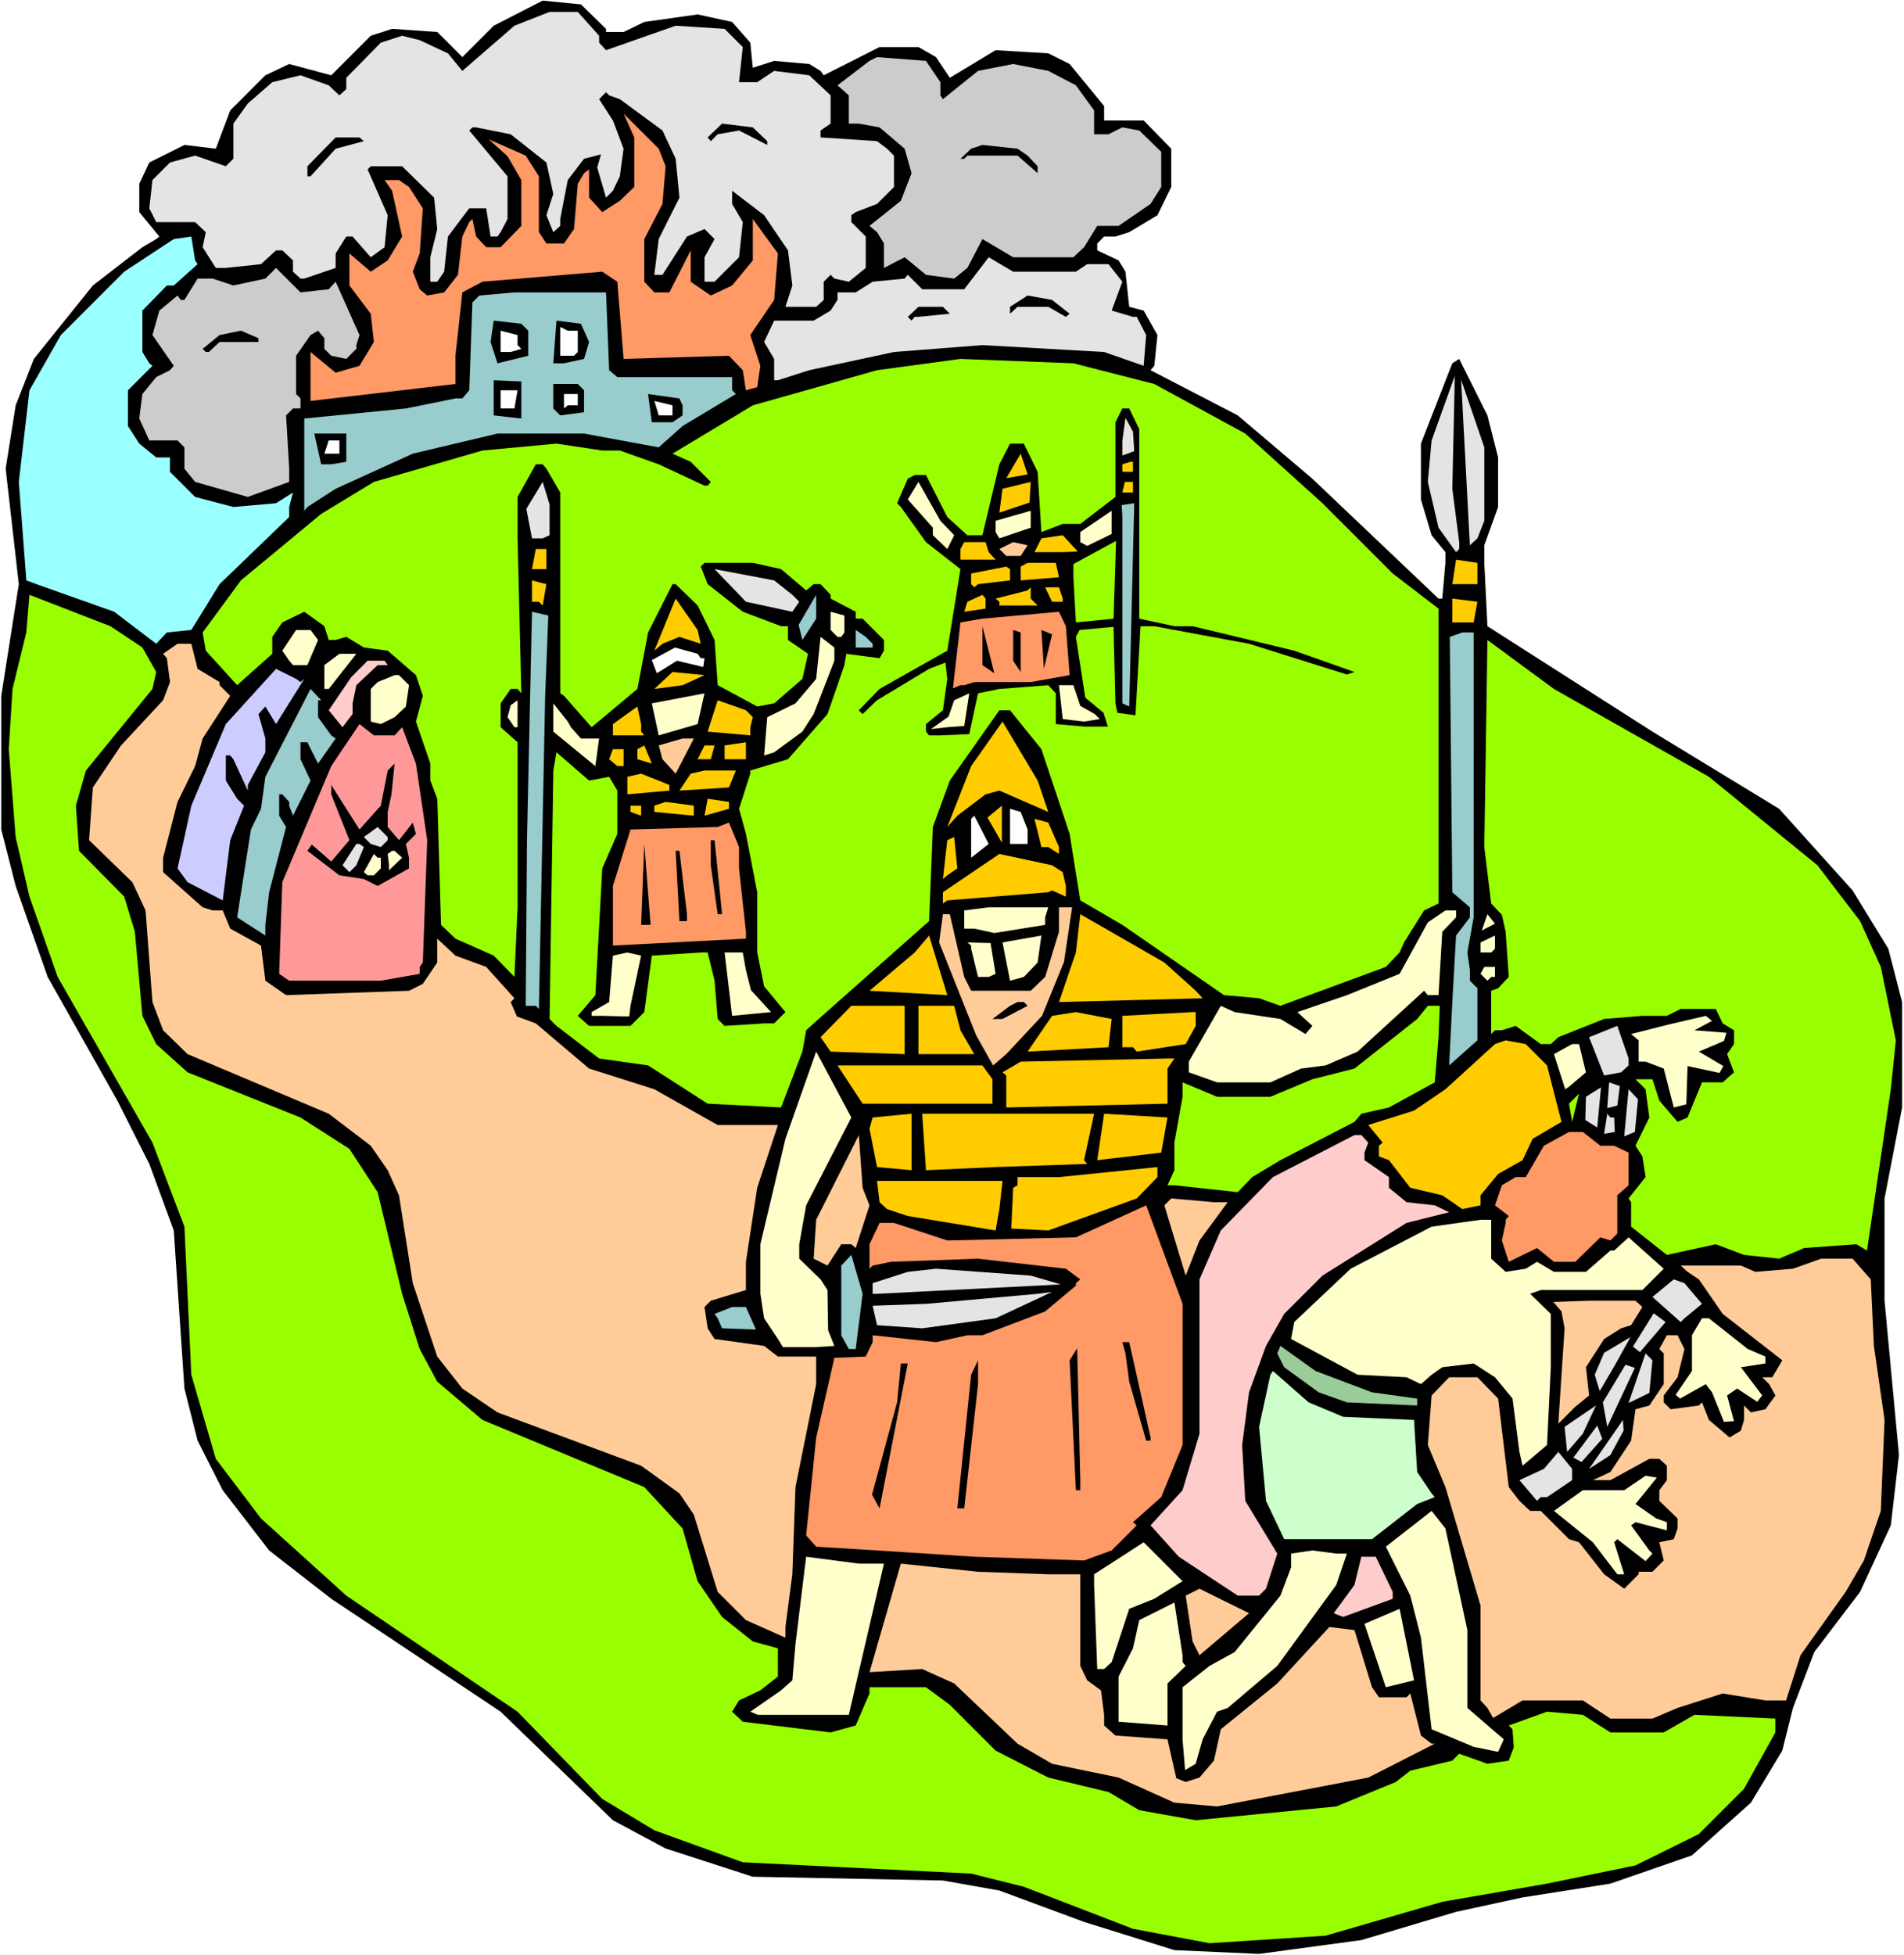
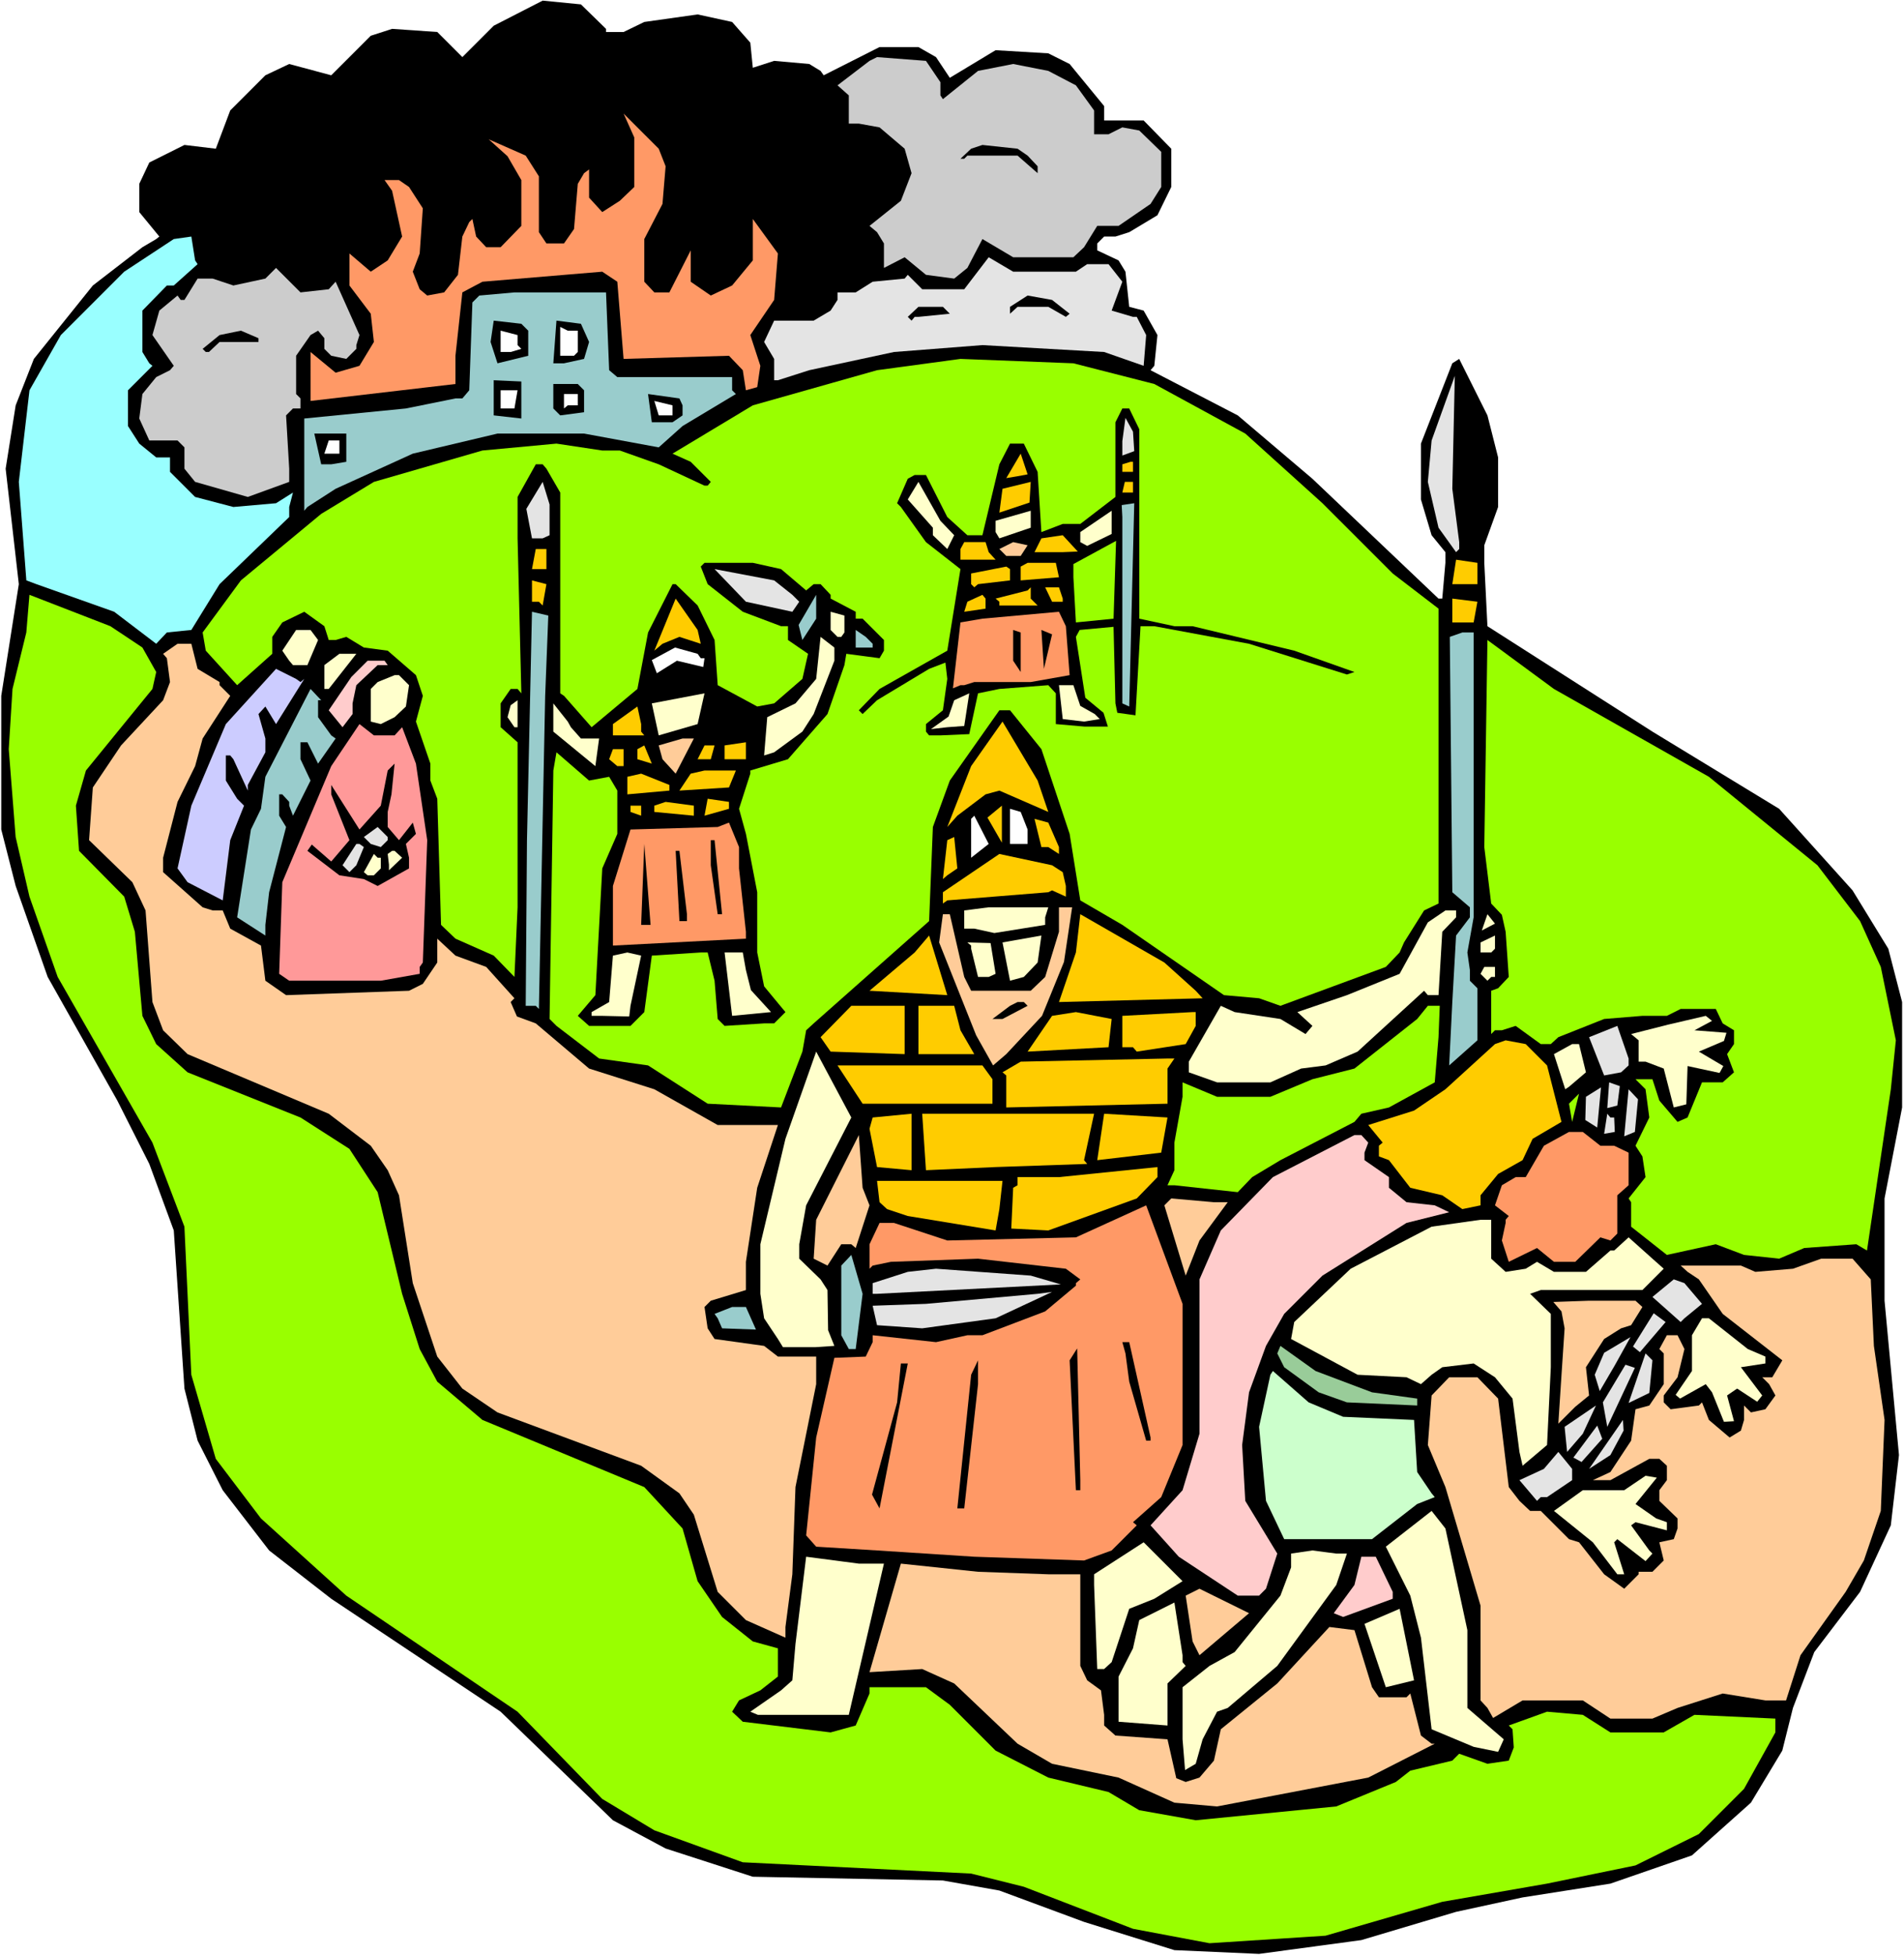
<svg xmlns="http://www.w3.org/2000/svg" xmlns:ns1="http://sodipodi.sourceforge.net/DTD/sodipodi-0.dtd" xmlns:ns2="http://www.inkscape.org/namespaces/inkscape" version="1.0" width="129.766mm" height="133.202mm" id="svg184" ns1:docname="Babylonian Captivity.wmf">
  <rect width="100%" height="100%" fill="#808080" stroke="none" />
  <ns1:namedview id="namedview184" pagecolor="#ffffff" bordercolor="#000000" borderopacity="0.25" ns2:showpageshadow="2" ns2:pageopacity="0.0" ns2:pagecheckerboard="0" ns2:deskcolor="#d1d1d1" ns2:document-units="mm" />
  <defs id="defs1">
    <pattern id="WMFhbasepattern" patternUnits="userSpaceOnUse" width="6" height="6" x="0" y="0" />
  </defs>
  <path style="fill:#ffffff;fill-opacity:1;fill-rule:evenodd;stroke:none" d="M 0,503.442 H 490.455 V 0 H 0 Z" id="path1" />
  <path style="fill:#000000;fill-opacity:1;fill-rule:evenodd;stroke:none" d="m 156.105,7.432 v 0.808 h 4.525 l 5.333,-2.585 13.736,-1.939 8.888,1.939 4.686,5.332 0.646,6.463 5.494,-1.777 9.05,0.808 2.909,1.777 0.808,1.131 14.382,-7.271 h 10.019 l 4.525,2.585 3.555,5.332 11.797,-7.109 13.574,0.808 5.494,2.747 8.888,10.825 v 3.716 h 10.181 l 7.11,7.271 v 9.856 l -3.555,7.271 -7.272,4.362 -3.555,1.131 h -2.909 l -1.778,1.777 v 1.777 l 5.494,2.585 1.778,2.908 0.97,9.048 3.717,0.969 3.555,6.301 -0.808,7.917 -0.97,1.131 22.462,11.633 19.23,16.318 32.482,30.859 h 0.97 l 0.808,-9.209 v -2.747 l -3.555,-4.362 -2.747,-9.209 v -14.379 l 8.08,-20.681 1.778,-1.131 7.272,14.541 2.747,10.825 v 12.764 l -3.555,9.856 v 4.524 l 0.808,16.318 42.501,27.143 32.643,19.873 18.907,21.004 9.211,15.026 3.555,13.733 v 27.143 l -4.525,23.427 v 26.335 l 3.717,39.745 -2.101,18.095 -7.918,17.126 -11.797,15.51 -5.494,14.379 -2.747,10.987 -8.08,13.41 -15.19,13.572 -21.008,7.271 -22.624,3.554 -17.13,3.716 -24.402,7.271 -26.341,3.554 -21.816,-0.969 -23.27,-7.271 -21.816,-8.078 -14.544,-2.585 -48.965,-0.969 -22.462,-7.271 -13.574,-7.271 L 128.957,440.754 85.325,411.672 69.326,399.232 57.368,383.721 50.904,370.958 47.51,357.548 44.763,316.833 38.461,299.707 30.219,283.388 12.282,251.56 4.04,228.132 0.323,213.591 V 179.178 L 4.848,150.419 1.454,120.69 4.04,104.372 8.726,92.416 23.917,73.513 l 12.766,-9.856 3.555,-2.1 0.808,-0.646 -5.171,-6.301 v -7.271 l 2.586,-5.493 9.05,-4.524 8.08,0.969 3.717,-9.856 9.05,-9.048 6.141,-2.908 10.827,2.908 10.181,-10.179 5.494,-1.777 11.635,0.808 6.464,6.463 8.08,-8.078 12.605,-6.463 9.858,0.969 z" id="path2" />
-   <path style="fill:#e4e4e4;fill-opacity:1;fill-rule:evenodd;stroke:none" d="m 154.328,9.209 v 1.777 l 1.778,1.939 17.938,-6.301 12.605,0.808 4.686,4.685 -0.97,9.048 h 4.686 l 4.363,-2.908 9.05,1.131 5.494,5.17 v 7.271 l -2.586,1.777 v 1.777 l 14.544,0.969 2.586,1.939 1.778,1.777 v 8.078 l -4.363,4.362 -5.494,2.1 -1.131,0.808 v 1.777 l 3.717,3.716 v 8.078 l -4.363,3.554 -3.717,-0.808 -0.97,-0.969 -1.778,1.777 v 4.685 l -1.939,1.777 h -7.918 l 1.778,-5.493 -1.131,-9.048 -6.141,-9.048 -8.242,-6.301 v 3.393 l 2.747,4.685 -0.97,9.048 -6.302,6.301 h -2.586 V 66.242 l 2.586,-4.685 -2.586,-2.585 -4.525,1.939 -6.302,9.856 h -2.101 l 1.131,-9.209 5.333,-10.663 -0.97,-10.017 -3.394,-7.271 -10.989,-8.078 -2.747,-0.969 -0.808,-0.808 -1.778,1.777 3.555,5.493 2.747,7.271 -0.97,7.109 -1.778,3.716 -1.778,1.777 -2.262,-7.755 0.97,-3.393 -4.363,1.131 -4.202,5.493 -1.939,10.017 v 1.777 l -1.778,1.616 -1.778,-4.362 1.778,-5.493 -1.778,-8.078 -9.211,-7.271 -8.888,-1.777 h -0.97 l -0.808,0.808 9.858,11.794 V 56.387 l -1.778,3.393 -0.808,1.131 h -1.778 l -1.131,-7.271 h -4.363 l -5.494,7.271 -0.97,9.048 -1.778,2.585 h -1.778 V 66.242 l 1.778,-7.271 -0.808,-8.078 -8.242,-8.078 h -8.08 l -0.808,0.808 5.171,11.794 -0.808,8.24 -3.555,2.585 -4.686,-5.332 h -1.616 l -2.747,4.362 v 3.716 l -8.08,2.747 h -0.97 l -1.939,-1.777 v -2.908 l -2.747,-2.585 H 71.104 l -3.878,3.554 -9.05,0.969 H 55.59 L 52.197,63.657 53.005,59.78 50.258,57.195 H 40.238 l -1.778,-3.554 0.808,-7.271 4.525,-4.524 6.464,-1.777 7.918,2.747 1.939,-1.939 v -9.048 l 3.717,-5.17 6.302,-5.493 7.272,-1.777 7.272,2.585 2.747,2.585 1.778,-1.616 v -2.908 l 8.888,-9.048 5.494,-1.777 4.525,1.131 7.272,3.393 3.717,4.524 13.413,-11.633 9.05,-3.554 h 7.272 z" id="path3" />
  <path style="fill:#cccccc;fill-opacity:1;fill-rule:evenodd;stroke:none" d="m 242.238,21.165 v 3.393 l 0.646,0.969 9.05,-7.271 9.05,-1.777 9.05,1.777 7.11,3.716 4.686,6.463 v 6.14 h 3.717 l 3.555,-1.777 4.363,0.808 5.656,5.493 v 9.048 l -2.747,4.362 -8.242,5.655 h -5.494 l -3.394,5.493 -2.747,2.585 H 260.984 l -7.918,-4.685 -3.878,7.432 -3.394,2.747 -7.272,-0.969 -5.494,-4.524 -5.333,2.747 v -6.301 l -1.778,-2.908 -1.939,-1.616 8.08,-6.463 2.747,-7.109 -1.778,-6.301 -6.464,-5.493 -5.333,-0.969 h -2.586 v -7.271 l -2.909,-2.585 8.242,-6.301 1.939,-0.969 12.605,0.969 z" id="path4" />
  <path style="fill:#ff9966;fill-opacity:1;fill-rule:evenodd;stroke:none" d="m 171.457,42.815 -0.808,9.694 -4.686,9.048 v 10.987 l 2.586,2.747 h 3.878 l 5.494,-10.825 v 8.078 l 5.171,3.554 5.494,-2.585 5.333,-6.463 V 56.387 l 6.464,8.886 -0.97,11.956 -6.141,9.048 2.586,7.917 -0.808,5.493 -2.909,0.808 -0.808,-5.17 -3.555,-3.716 -27.149,0.808 -1.616,-19.873 -3.878,-2.585 -30.866,2.585 -5.171,2.747 -1.778,16.318 v 7.271 l -37.33,4.362 V 90.639 l 6.464,5.332 6.141,-1.777 3.717,-6.14 -0.808,-7.271 -5.494,-7.271 v -8.24 l 5.494,4.685 4.363,-2.908 3.717,-6.14 -2.586,-11.794 -1.939,-2.747 h 3.717 l 2.586,1.777 3.555,5.493 -0.808,11.633 -1.778,4.685 1.778,4.524 1.939,1.616 4.363,-0.808 3.555,-4.524 1.131,-9.856 1.778,-3.716 0.808,-0.808 0.97,4.524 2.586,2.747 h 3.717 l 5.333,-5.493 V 46.37 l -3.555,-6.14 -4.848,-4.362 9.534,4.201 3.394,5.332 v 14.379 l 1.939,2.908 h 4.525 l 2.586,-3.716 0.97,-11.633 1.616,-2.747 1.293,-0.969 v 7.271 l 3.394,3.716 4.525,-2.908 3.717,-3.554 V 35.383 l -2.747,-6.14 9.05,9.048 z" id="path5" />
  <path style="fill:#000000;fill-opacity:1;fill-rule:evenodd;stroke:none" d="m 197.637,36.353 v 0.969 l -7.272,-3.716 -5.494,0.969 -1.778,1.777 -0.808,-0.969 3.717,-3.554 7.918,0.969 z" id="path6" />
  <path style="fill:#000000;fill-opacity:1;fill-rule:evenodd;stroke:none" d="m 93.728,36.353 -7.272,1.939 -6.464,7.109 h -0.808 v -2.585 l 7.272,-7.432 h 6.141 z" id="path7" />
  <path style="fill:#000000;fill-opacity:1;fill-rule:evenodd;stroke:none" d="m 264.7,40.069 2.586,2.747 v 1.777 l -5.171,-4.524 h -12.928 l -0.808,0.808 h -0.97 l 2.747,-2.585 2.909,-0.969 9.05,0.969 z" id="path8" />
  <path style="fill:#99ffff;fill-opacity:1;fill-rule:evenodd;stroke:none" d="m 50.904,68.02 -6.141,5.493 h -1.778 l -6.302,6.463 v 10.663 l 1.778,2.908 0.808,0.646 -6.302,6.301 v 9.209 l 2.909,4.524 4.363,3.554 h 3.555 v 3.716 l 6.464,6.463 9.858,2.585 10.989,-0.969 4.363,-2.747 -0.97,3.716 v 2.585 l -17.938,17.288 -7.272,11.794 -6.302,0.646 -2.747,2.908 -10.827,-8.24 -20.038,-7.109 -2.586,-0.969 -1.939,-25.366 2.747,-23.589 8.08,-14.218 16.322,-16.318 12.766,-8.401 4.525,-0.646 0.97,6.14 z" id="path9" />
  <path style="fill:#e4e4e4;fill-opacity:1;fill-rule:evenodd;stroke:none" d="m 277.144,69.958 2.909,-1.939 h 5.494 l 3.555,4.524 -2.747,7.432 5.494,1.616 h 0.97 l 2.424,4.685 -0.646,7.917 -10.181,-3.554 -31.35,-1.777 -22.786,1.777 -21.816,4.685 -8.08,2.585 h -0.97 v -5.493 l -2.586,-4.362 2.586,-5.493 h 10.181 l 4.363,-2.585 1.778,-2.747 v -1.939 h 4.686 l 4.363,-2.747 8.242,-0.808 0.808,-0.969 3.717,3.716 h 10.827 l 6.302,-8.24 6.302,3.716 z" id="path10" />
  <path style="fill:#cccccc;fill-opacity:1;fill-rule:evenodd;stroke:none" d="m 84.678,74.482 1.778,-1.939 6.141,13.733 -0.808,2.585 v 0.969 l -2.586,2.585 -3.878,-0.808 -1.778,-1.777 v -2.747 l -1.616,-1.939 -1.939,1.131 -3.717,5.332 v 9.856 l 1.131,1.131 v 2.585 h -1.939 l -1.778,1.777 0.808,13.733 v 3.393 l -10.666,3.878 -13.574,-3.878 -2.747,-3.393 v -5.493 l -1.778,-1.777 h -7.272 l -2.586,-5.655 0.808,-6.301 3.555,-4.362 3.555,-1.777 0.97,-1.131 -5.494,-7.917 1.778,-6.301 4.686,-3.878 0.808,1.131 h 0.97 l 3.394,-5.493 h 3.878 l 5.333,1.777 8.242,-1.777 2.747,-2.747 6.302,6.301 z" id="path11" />
  <path style="fill:#99cccc;fill-opacity:1;fill-rule:evenodd;stroke:none" d="m 156.913,95.324 2.101,1.777 h 29.573 v 3.393 l 0.97,0.969 -13.736,8.24 -6.141,5.493 -19.23,-3.554 h -22.301 l -21.816,5.17 -19.877,9.048 -7.272,4.685 -0.808,0.969 V 107.765 l 26.179,-2.585 12.766,-2.585 h 1.778 l 1.778,-2.1 0.808,-22.619 1.778,-1.777 9.05,-0.808 h 23.594 z" id="path12" />
  <path style="fill:#000000;fill-opacity:1;fill-rule:evenodd;stroke:none" d="m 275.528,80.783 -0.97,0.808 -4.525,-2.585 h -7.918 l -1.939,1.777 v -1.777 l 4.525,-2.908 6.302,1.131 z" id="path13" />
  <path style="fill:#000000;fill-opacity:1;fill-rule:evenodd;stroke:none" d="m 244.662,80.783 -8.08,0.808 h -0.97 l -0.808,0.969 -0.97,-0.969 2.747,-2.585 h 6.302 z" id="path14" />
  <path style="fill:#000000;fill-opacity:1;fill-rule:evenodd;stroke:none" d="m 136.067,85.146 v 6.463 l -7.918,1.939 -1.778,-5.493 0.808,-5.493 7.11,0.808 z" id="path15" />
  <path style="fill:#000000;fill-opacity:1;fill-rule:evenodd;stroke:none" d="m 151.742,88.054 -1.293,4.362 -5.171,1.131 h -2.747 l 0.808,-10.987 6.302,0.808 z" id="path16" />
  <path style="fill:#ffffff;fill-opacity:1;fill-rule:evenodd;stroke:none" d="m 148.833,85.146 v 5.493 l -0.97,0.969 h -3.555 v -7.432 l 1.939,0.969 z" id="path17" />
  <path style="fill:#000000;fill-opacity:1;fill-rule:evenodd;stroke:none" d="M 66.579,88.054 H 56.56 l -2.747,2.585 H 53.005 l -0.808,-0.808 4.363,-3.554 5.494,-1.131 4.525,1.939 z" id="path18" />
  <path style="fill:#ffffff;fill-opacity:1;fill-rule:evenodd;stroke:none" d="m 133.32,88.862 0.97,0.969 -2.747,0.808 h -2.586 v -5.493 l 4.363,1.131 z" id="path19" />
  <path style="fill:#99ff00;fill-opacity:1;fill-rule:evenodd;stroke:none" d="m 297.344,98.879 23.432,12.764 19.877,17.934 18.099,18.095 11.797,9.048 v 75.936 l -3.717,1.777 -5.171,8.24 -1.131,2.585 -3.555,3.716 -27.149,10.017 -5.494,-1.939 -9.05,-0.808 -26.179,-18.095 -10.827,-6.301 -2.747,-17.126 -7.272,-21.812 -8.08,-10.017 h -2.747 l -12.766,18.095 -4.363,11.956 -0.97,24.235 -29.734,26.335 -1.939,1.777 -0.97,5.493 -5.494,14.379 -18.907,-0.969 -15.352,-9.856 -12.605,-1.777 -10.989,-8.401 -1.778,-1.777 0.97,-63.98 0.808,-4.685 8.403,7.271 5.171,-0.969 2.101,3.554 v 11.148 l -3.878,8.886 -1.778,32.637 -4.525,5.332 2.909,2.585 h 10.666 l 3.555,-3.554 1.939,-14.541 12.605,-0.808 h 1.778 l 1.778,7.271 0.808,9.856 1.778,1.777 10.181,-0.646 h 2.586 l 2.909,-2.908 -1.616,-1.939 -3.878,-4.685 -1.778,-8.725 V 229.748 l -2.909,-15.026 -1.778,-6.463 2.909,-9.048 v -0.808 l 9.696,-2.908 10.181,-11.633 4.363,-12.602 0.485,-2.908 8.565,1.131 1.131,-1.939 v -2.747 l -5.494,-5.493 h -1.778 v -1.777 l -6.464,-3.393 v -0.969 l -2.586,-2.747 h -1.778 l -1.939,1.616 -6.464,-5.493 -7.272,-1.616 h -12.443 l -0.97,0.969 1.778,4.524 9.05,7.109 9.858,3.716 h 1.778 v 3.554 l 5.171,3.554 -1.454,6.463 -7.272,6.301 -4.363,0.808 -10.181,-5.493 -0.808,-11.633 -4.363,-8.886 -5.656,-5.493 h -0.808 l -6.302,12.441 -2.747,14.541 -11.797,9.856 -7.11,-8.078 -0.97,-0.646 V 126.83 l -3.555,-6.14 -0.97,-1.131 h -1.778 l -4.686,8.401 v 10.663 l 0.97,39.907 -0.97,-1.131 h -1.778 l -2.586,3.716 v 6.14 l 4.363,3.878 v 42.492 l -0.808,17.934 -5.333,-5.493 -9.858,-4.362 -3.717,-3.554 -0.97,-32.475 -1.778,-4.685 v -4.362 l -3.717,-10.825 1.778,-6.624 -1.778,-5.332 -7.272,-6.301 -6.141,-0.808 -4.525,-2.747 -2.747,0.808 h -1.778 l -1.131,-3.554 -5.171,-3.716 -5.656,2.747 -2.586,3.716 v 4.362 l -9.05,8.078 -8.08,-8.886 -0.808,-4.685 9.858,-13.41 20.685,-17.126 13.574,-8.24 27.957,-8.078 19.069,-1.777 11.797,1.777 h 4.525 l 10.019,3.554 11.797,5.493 h 0.808 l 0.808,-0.969 -5.171,-5.17 -4.686,-2.1 20.685,-12.441 31.997,-9.048 21.493,-2.908 29.088,1.131 z" id="path20" />
  <path style="fill:#000000;fill-opacity:1;fill-rule:evenodd;stroke:none" d="m 134.289,107.765 -7.11,-0.808 v -9.048 l 7.11,0.323 z" id="path21" />
  <path style="fill:#000000;fill-opacity:1;fill-rule:evenodd;stroke:none" d="m 150.449,100.495 v 5.655 l -6.141,0.808 -1.778,-1.777 v -6.301 h 6.302 z" id="path22" />
-   <path style="fill:#e4e4e4;fill-opacity:1;fill-rule:evenodd;stroke:none" d="m 382.345,134.101 -1.778,4.524 -1.939,1.777 -2.262,-42.654 5.979,17.449 z" id="path23" />
  <path style="fill:#e4e4e4;fill-opacity:1;fill-rule:evenodd;stroke:none" d="m 375.881,139.594 v 1.777 l -0.808,0.808 -4.525,-6.301 -2.747,-11.794 0.97,-10.663 5.979,-16.641 -0.646,29.082 z" id="path24" />
  <path style="fill:#ffffff;fill-opacity:1;fill-rule:evenodd;stroke:none" d="m 132.512,105.18 h -3.555 v -4.685 h 4.363 z" id="path25" />
  <path style="fill:#ffffff;fill-opacity:1;fill-rule:evenodd;stroke:none" d="m 148.833,104.372 h -2.586 l -0.97,0.808 V 101.464 h 3.555 z" id="path26" />
  <path style="fill:#000000;fill-opacity:1;fill-rule:evenodd;stroke:none" d="m 175.821,104.372 v 2.585 l -2.586,1.777 h -5.333 l -0.97,-7.271 8.08,1.131 z" id="path27" />
  <path style="fill:#ffffff;fill-opacity:1;fill-rule:evenodd;stroke:none" d="m 173.235,106.957 h -3.555 l -1.131,-3.716 4.686,1.131 z" id="path28" />
  <path style="fill:#000000;fill-opacity:1;fill-rule:evenodd;stroke:none" d="m 293.465,110.512 v 48.793 l 9.05,1.939 h 4.686 l 26.179,6.301 15.514,5.493 -1.939,0.646 -25.21,-7.917 -24.402,-4.524 h -3.555 l -1.293,22.942 -4.686,-0.646 -0.485,-2.424 -0.485,-19.711 -8.726,0.808 -0.97,1.777 2.424,15.672 4.686,3.878 1.131,3.554 h -5.979 l -7.434,-0.646 v -7.917 l -1.939,-2.1 -12.605,0.969 -5.494,1.131 -2.262,10.502 -7.434,0.323 h -2.909 l -0.808,-0.969 v -1.939 l 4.363,-3.554 1.131,-8.078 -0.485,-4.201 -4.202,1.616 -13.413,8.078 -3.717,3.554 -0.97,-0.969 5.333,-5.493 17.453,-9.856 3.394,-21.004 -8.888,-6.947 -6.464,-9.048 -0.97,-0.969 2.747,-6.301 1.778,-0.969 h 2.909 l 5.494,10.825 5.171,4.685 h 3.878 l 4.363,-18.257 2.747,-5.332 h 3.555 l 3.555,7.271 0.97,15.51 5.494,-2.1 h 4.525 l 9.05,-6.947 v -19.226 l 1.778,-3.554 h 1.778 z" id="path29" />
  <path style="fill:#e4e4e4;fill-opacity:1;fill-rule:evenodd;stroke:none" d="m 292.172,116.167 -3.07,1.131 v -3.716 l 0.808,-5.978 1.939,3.554 z" id="path30" />
  <path style="fill:#000000;fill-opacity:1;fill-rule:evenodd;stroke:none" d="m 89.203,118.913 -3.878,0.646 h -2.586 l -1.778,-7.917 h 8.242 z" id="path31" />
  <path style="fill:#ffffff;fill-opacity:1;fill-rule:evenodd;stroke:none" d="m 87.426,116.813 h -3.878 l 1.131,-3.393 h 2.747 z" id="path32" />
  <path style="fill:#ffcc00;fill-opacity:1;fill-rule:evenodd;stroke:none" d="m 262.115,122.629 -2.909,0.485 3.717,-6.301 1.778,5.332 z" id="path33" />
  <path style="fill:#ffcc00;fill-opacity:1;fill-rule:evenodd;stroke:none" d="m 291.849,121.498 h -2.747 v -1.939 l 2.101,-0.646 h 0.646 z" id="path34" />
  <path style="fill:#e4e4e4;fill-opacity:1;fill-rule:evenodd;stroke:none" d="m 141.561,137.817 -1.778,0.808 h -2.747 l -1.454,-7.594 4.202,-6.947 1.778,5.816 z" id="path35" />
  <path style="fill:#ffffcc;fill-opacity:1;fill-rule:evenodd;stroke:none" d="m 245.793,137.817 -1.778,3.554 -3.717,-3.554 v -1.939 l -6.464,-7.271 2.747,-4.524 5.656,10.017 z" id="path36" />
  <path style="fill:#ffcc00;fill-opacity:1;fill-rule:evenodd;stroke:none" d="m 257.429,132 0.808,-6.14 7.272,-1.777 -0.323,5.332 z" id="path37" />
  <path style="fill:#ffcc00;fill-opacity:1;fill-rule:evenodd;stroke:none" d="m 291.849,126.83 h -2.747 l 0.646,-2.747 h 2.101 z" id="path38" />
  <path style="fill:#99cccc;fill-opacity:1;fill-rule:evenodd;stroke:none" d="m 290.88,181.924 -1.778,-0.808 V 168.353 133.131 l -0.162,-3.07 3.232,-0.485 z" id="path39" />
  <path style="fill:#ffffcc;fill-opacity:1;fill-rule:evenodd;stroke:none" d="m 257.429,138.624 -0.97,-1.616 v -2.908 l 9.05,-2.585 v 4.362 z" id="path40" />
  <path style="fill:#ffffcc;fill-opacity:1;fill-rule:evenodd;stroke:none" d="m 280.052,140.563 -1.778,-0.969 v -2.585 l 8.08,-5.493 v 5.978 z" id="path41" />
  <path style="fill:#ffcc00;fill-opacity:1;fill-rule:evenodd;stroke:none" d="m 273.75,142.179 h -7.272 l 1.778,-3.554 5.494,-0.808 3.878,4.201 z" id="path42" />
  <path style="fill:#ffcc00;fill-opacity:1;fill-rule:evenodd;stroke:none" d="m 254.681,142.179 1.778,1.939 h -9.05 v -2.747 l 0.97,-1.777 h 5.494 z" id="path43" />
  <path style="fill:#ffcc99;fill-opacity:1;fill-rule:evenodd;stroke:none" d="m 262.923,143.148 h -3.717 l -1.778,-1.777 3.555,-1.777 3.717,0.808 z" id="path44" />
  <path style="fill:#99ff00;fill-opacity:1;fill-rule:evenodd;stroke:none" d="m 277.144,160.274 -0.646,-11.633 v -3.393 l 10.989,-5.978 -0.646,20.034 z" id="path45" />
  <path style="fill:#ffcc00;fill-opacity:1;fill-rule:evenodd;stroke:none" d="m 140.753,146.541 h -3.717 l 0.97,-5.17 h 2.747 z" id="path46" />
  <path style="fill:#ffcc00;fill-opacity:1;fill-rule:evenodd;stroke:none" d="m 380.568,150.419 h -6.464 l 0.97,-6.301 5.494,0.808 z" id="path47" />
  <path style="fill:#ffcc00;fill-opacity:1;fill-rule:evenodd;stroke:none" d="m 272.78,148.642 -9.858,0.808 v -3.554 l 1.778,-0.969 h 7.272 z" id="path48" />
  <path style="fill:#ffcc00;fill-opacity:1;fill-rule:evenodd;stroke:none" d="m 260.176,149.449 -8.242,0.969 -0.97,0.808 -0.808,-0.808 v -2.747 l 9.05,-1.777 0.97,0.646 z" id="path49" />
  <path style="fill:#e4e4e4;fill-opacity:1;fill-rule:evenodd;stroke:none" d="m 204.101,153.165 1.778,1.777 -1.778,2.585 -11.958,-2.585 -8.08,-8.401 15.352,2.908 z" id="path50" />
  <path style="fill:#ffcc00;fill-opacity:1;fill-rule:evenodd;stroke:none" d="m 139.784,155.912 -0.97,-0.969 h -1.778 v -5.493 l 3.717,0.969 z" id="path51" />
  <path style="fill:#ffcc00;fill-opacity:1;fill-rule:evenodd;stroke:none" d="m 267.286,155.912 h -9.858 v -0.969 l -0.97,-0.808 8.242,-2.1 0.808,-0.808 v 2.908 z" id="path52" />
  <path style="fill:#ffcc00;fill-opacity:1;fill-rule:evenodd;stroke:none" d="m 273.75,154.135 v 0.808 h -2.747 l -1.778,-3.716 h 3.555 z" id="path53" />
  <path style="fill:#99ff00;fill-opacity:1;fill-rule:evenodd;stroke:none" d="m 36.683,166.737 3.555,6.301 -0.97,4.362 -17.13,21.004 -2.586,9.048 0.808,11.633 11.635,11.794 2.747,9.048 1.939,21.65 3.555,7.271 8.08,7.271 29.088,11.633 12.605,8.078 7.272,11.148 6.302,26.174 4.525,14.218 4.525,8.401 11.635,9.856 41.693,17.288 9.858,10.663 3.878,13.572 6.302,9.209 7.918,6.301 6.464,1.777 v 7.271 l -4.525,3.554 -5.494,2.585 -1.778,2.908 2.747,2.585 22.624,2.747 6.464,-1.777 3.555,-8.24 v -1.616 h 14.544 l 6.141,4.524 11.797,11.794 13.574,6.947 15.514,3.716 7.918,4.685 14.544,2.585 36.198,-3.554 15.352,-6.301 3.717,-2.908 10.827,-2.585 1.778,-1.777 7.272,2.585 5.494,-0.808 1.293,-3.393 -0.323,-4.685 -0.97,-0.969 9.858,-3.554 9.211,0.808 7.11,4.524 h 13.736 l 7.918,-4.524 20.846,0.969 v 3.554 l -8.08,14.541 -11.635,11.633 -16.322,8.078 -22.786,4.685 -26.987,4.685 -30.058,8.725 -29.896,1.939 -19.715,-3.716 -28.118,-10.825 -13.574,-3.393 -58.822,-2.908 -22.786,-8.24 -13.413,-8.078 -21.816,-22.458 -44.117,-29.89 -21.978,-19.873 -11.635,-15.349 -6.302,-21.65 -1.778,-38.13 -8.242,-21.65 -24.402,-42.654 -7.272,-20.681 -3.555,-15.349 -1.778,-22.619 0.97,-15.51 3.555,-14.541 0.808,-9.694 20.846,8.078 z" id="path54" />
  <path style="fill:#99cccc;fill-opacity:1;fill-rule:evenodd;stroke:none" d="m 206.686,164.798 -0.97,-3.878 4.525,-7.755 v 6.14 z" id="path55" />
  <path style="fill:#ffcc00;fill-opacity:1;fill-rule:evenodd;stroke:none" d="m 253.873,156.72 -5.494,0.808 0.808,-2.585 3.878,-1.777 0.808,0.969 z" id="path56" />
  <path style="fill:#ffcc00;fill-opacity:1;fill-rule:evenodd;stroke:none" d="m 180.507,165.768 -5.494,-1.777 -4.363,1.777 -2.101,1.777 5.494,-13.41 5.656,8.078 z" id="path57" />
  <path style="fill:#ffcc00;fill-opacity:1;fill-rule:evenodd;stroke:none" d="m 379.598,160.274 h -5.494 v -6.14 l 6.464,0.808 z" id="path58" />
  <path style="fill:#99cccc;fill-opacity:1;fill-rule:evenodd;stroke:none" d="m 140.43,179.178 -1.616,80.622 -0.808,-0.808 h -2.586 l 0.323,-42.654 1.293,-58.81 4.202,0.969 z" id="path59" />
  <path style="fill:#ffffcc;fill-opacity:1;fill-rule:evenodd;stroke:none" d="m 217.513,158.497 v 4.362 l -0.808,1.131 h -0.97 l -1.778,-1.777 v -4.685 z" id="path60" />
  <path style="fill:#ff9966;fill-opacity:1;fill-rule:evenodd;stroke:none" d="m 275.528,173.846 -10.019,1.777 h -14.544 l -2.586,0.808 h -0.97 l -1.939,0.808 1.939,-16.965 5.656,-0.969 19.715,-1.777 1.778,3.716 z" id="path61" />
-   <path style="fill:#000000;fill-opacity:1;fill-rule:evenodd;stroke:none" d="m 253.065,171.261 v -10.017 l 3.07,12.118 z" id="path62" />
  <path style="fill:#ffffcc;fill-opacity:1;fill-rule:evenodd;stroke:none" d="m 81.931,164.798 -2.747,6.463 h -3.717 l -0.97,-1.131 -1.778,-2.585 3.555,-5.332 h 3.717 z" id="path63" />
  <path style="fill:#99cccc;fill-opacity:1;fill-rule:evenodd;stroke:none" d="m 224.785,165.768 v 0.969 h -4.363 v -4.524 l 2.586,1.777 z" id="path64" />
  <path style="fill:#000000;fill-opacity:1;fill-rule:evenodd;stroke:none" d="m 262.923,173.038 -1.939,-2.908 v -7.917 l 1.939,0.646 z" id="path65" />
  <path style="fill:#000000;fill-opacity:1;fill-rule:evenodd;stroke:none" d="m 268.902,172.23 -0.646,-10.017 2.747,1.131 z" id="path66" />
  <path style="fill:#99cccc;fill-opacity:1;fill-rule:evenodd;stroke:none" d="m 379.598,229.263 v 6.947 l -1.616,9.048 0.646,4.524 v 2.747 l 1.939,1.939 v 13.41 l -7.272,6.463 0.808,-16.318 0.97,-17.126 3.555,-4.685 v -2.585 l -4.525,-3.878 -0.646,-65.758 3.232,-1.131 h 2.909 z" id="path67" />
  <path style="fill:#ffffcc;fill-opacity:1;fill-rule:evenodd;stroke:none" d="m 214.928,170.13 -5.333,13.733 -2.909,4.524 -7.272,5.332 -2.586,0.808 0.808,-9.856 7.272,-3.554 5.333,-6.301 1.131,-10.825 3.555,2.747 z" id="path68" />
  <path style="fill:#99ff00;fill-opacity:1;fill-rule:evenodd;stroke:none" d="m 440.198,200.02 27.957,22.781 10.989,14.379 5.333,11.794 3.878,18.903 -1.293,12.602 -6.141,41.523 -2.747,-1.616 -13.413,0.969 -6.464,2.747 -9.05,-0.969 -7.272,-2.747 -12.605,2.747 -9.211,-7.271 v -6.301 l -0.646,-0.969 4.363,-5.493 -0.808,-5.332 -1.778,-2.747 3.555,-7.271 -0.97,-7.271 -2.586,-2.585 h 4.363 l 1.778,5.493 4.686,5.493 2.586,-1.131 3.717,-9.048 h 5.333 l 2.909,-2.585 -1.778,-4.685 1.778,-2.585 v -3.554 l -2.909,-1.777 -1.778,-3.716 h -9.05 l -3.555,1.777 h -6.302 l -9.858,0.808 -11.797,4.685 -1.939,1.777 h -2.586 l -6.464,-4.685 -3.555,1.131 h -1.778 l -0.97,0.969 V 255.114 l 1.778,-0.646 2.747,-2.908 -0.808,-11.633 -0.97,-4.362 -2.747,-2.908 -1.778,-14.541 0.808,-53.317 17.13,12.602 z" id="path69" />
  <path style="fill:#ffcc99;fill-opacity:1;fill-rule:evenodd;stroke:none" d="m 50.904,172.23 5.656,3.393 v 0.808 l 2.747,2.747 -7.11,10.987 -1.939,7.109 -4.525,9.209 -3.717,14.379 v 3.716 l 10.181,9.048 2.586,0.808 h 2.586 l 1.939,4.685 7.918,4.362 1.131,9.048 5.333,3.716 31.674,-1.131 3.555,-1.777 3.717,-5.493 v -6.14 l 4.686,4.362 7.918,2.908 7.272,8.078 -0.97,0.969 1.616,3.716 4.848,1.777 13.736,11.633 16.806,5.332 16.322,9.209 h 15.514 l -5.333,16.157 -2.909,19.065 v 7.271 l -9.05,2.747 -1.616,1.616 0.808,5.493 1.778,2.747 12.766,1.777 3.555,2.747 h 9.858 v 7.109 l -5.333,26.497 -0.808,22.458 -1.778,13.572 v 2.747 l -10.181,-4.524 -7.272,-7.271 -6.141,-19.873 -3.717,-5.493 -9.858,-7.109 -37.006,-13.733 -9.05,-6.14 -6.464,-8.24 -6.302,-18.903 -3.555,-22.619 -2.909,-6.463 -4.363,-6.301 -10.827,-8.24 -36.36,-15.349 -6.302,-6.14 -2.747,-7.271 -1.778,-23.589 -3.394,-7.271 -11.15,-10.825 0.97,-13.572 7.272,-10.825 10.827,-11.633 1.778,-4.685 -0.808,-6.14 -0.97,-1.131 3.717,-2.585 h 3.555 z" id="path70" />
  <path style="fill:#ffffff;fill-opacity:1;fill-rule:evenodd;stroke:none" d="m 180.507,169.484 h 0.97 l -0.323,2.262 -6.787,-1.616 -5.171,3.231 -1.293,-3.393 5.979,-3.231 5.818,1.616 z" id="path71" />
  <path style="fill:#ffffcc;fill-opacity:1;fill-rule:evenodd;stroke:none" d="m 84.678,177.4 h -1.131 v -6.14 l 3.878,-2.908 h 4.363 z" id="path72" />
  <path style="fill:#ffcccc;fill-opacity:1;fill-rule:evenodd;stroke:none" d="M 99.869,171.261 H 97.283 l -5.494,5.17 -0.97,4.685 v 2.747 l -2.586,3.393 -3.555,-4.362 5.818,-8.563 4.202,-4.201 h 4.363 z" id="path73" />
  <path style="fill:#ccccff;fill-opacity:1;fill-rule:evenodd;stroke:none" d="m 77.406,175.623 0.97,-0.808 -7.272,11.633 -2.747,-4.524 -1.778,1.939 1.778,6.301 v 3.554 l -4.525,8.401 v 1.454 l -3.717,-8.078 -0.808,-0.969 h -1.131 v 6.463 l 2.909,4.685 1.778,1.777 -3.555,8.886 -1.939,15.51 -9.05,-4.685 -2.586,-3.554 3.555,-16.157 8.888,-21.004 12.928,-14.218 5.171,2.585 z" id="path74" />
-   <path style="fill:#ffcc00;fill-opacity:1;fill-rule:evenodd;stroke:none" d="m 175.821,176.431 -7.272,0.969 4.686,-4.362 8.242,0.808 z" id="path75" />
  <path style="fill:#ffffcc;fill-opacity:1;fill-rule:evenodd;stroke:none" d="m 105.363,176.431 -0.808,5.493 -2.909,2.747 -3.555,1.777 -2.586,-0.646 v -8.401 l 1.778,-1.777 4.363,-1.777 h 1.131 z" id="path76" />
  <path style="fill:#ffffcc;fill-opacity:1;fill-rule:evenodd;stroke:none" d="m 278.275,181.763 3.717,2.1 1.293,1.293 -4.04,0.646 -5.494,-0.646 -0.97,-8.725 h 3.717 z" id="path77" />
  <path style="fill:#99cccc;fill-opacity:1;fill-rule:evenodd;stroke:none" d="m 81.931,180.309 v 4.362 l 3.394,4.685 1.131,0.808 -4.525,6.463 -2.747,-5.493 h -1.778 v 4.362 l 2.586,5.493 -4.525,9.048 -0.97,-2.585 v -0.969 l -1.778,-1.939 h -0.808 v 5.493 l 1.778,2.908 -4.363,16.803 -0.97,8.401 v 2.747 l -7.272,-4.685 3.555,-22.619 2.586,-5.332 1.131,-8.24 11.635,-22.619 2.747,2.908 z" id="path78" />
  <path style="fill:#ffffcc;fill-opacity:1;fill-rule:evenodd;stroke:none" d="m 169.68,189.356 -1.778,-8.24 13.574,-2.585 -1.778,7.917 z" id="path79" />
  <path style="fill:#ffffcc;fill-opacity:1;fill-rule:evenodd;stroke:none" d="m 244.016,187.256 -4.202,0.485 4.525,-3.231 1.454,-4.201 3.878,-1.777 -1.293,8.401 z" id="path80" />
  <path style="fill:#ffffcc;fill-opacity:1;fill-rule:evenodd;stroke:none" d="m 132.512,187.256 -1.778,-2.585 0.808,-3.07 1.778,-1.293 v 6.947 z" id="path81" />
-   <path style="fill:#ffcc00;fill-opacity:1;fill-rule:evenodd;stroke:none" d="m 193.92,184.671 -0.646,2.585 v 2.1 l -10.989,-0.969 2.586,-8.078 7.272,2.585 z" id="path82" />
  <path style="fill:#ffffcc;fill-opacity:1;fill-rule:evenodd;stroke:none" d="m 147.056,187.256 2.586,2.908 h 4.686 l -0.97,7.109 -10.827,-8.886 v -7.271 l 3.717,4.685 z" id="path83" />
  <path style="fill:#ffcc00;fill-opacity:1;fill-rule:evenodd;stroke:none" d="m 165.155,188.387 0.808,0.969 h -8.08 v -2.908 l 6.302,-4.524 0.97,4.524 z" id="path84" />
  <path style="fill:#ffcc00;fill-opacity:1;fill-rule:evenodd;stroke:none" d="m 270.033,209.068 -12.605,-5.493 -3.555,0.969 -7.272,5.493 -2.586,2.908 6.141,-15.672 8.08,-11.471 9.05,15.187 z" id="path85" />
  <path style="fill:#ff9999;fill-opacity:1;fill-rule:evenodd;stroke:none" d="m 101.646,189.356 1.939,-2.1 3.555,9.371 2.909,19.711 -1.131,31.506 -0.808,1.131 v 1.777 l -10.019,1.777 H 74.498 l -2.586,-1.777 0.808,-23.589 12.605,-29.89 7.272,-10.825 3.717,2.908 z" id="path86" />
  <path style="fill:#ffcc99;fill-opacity:1;fill-rule:evenodd;stroke:none" d="m 174.043,199.212 -3.394,-3.716 -0.97,-3.554 6.141,-1.777 h 2.909 z" id="path87" />
  <path style="fill:#ffcc00;fill-opacity:1;fill-rule:evenodd;stroke:none" d="m 186.648,195.496 v -3.554 l 5.494,-0.808 v 4.362 z" id="path88" />
  <path style="fill:#ffcc00;fill-opacity:1;fill-rule:evenodd;stroke:none" d="m 164.185,195.496 v -2.585 l 1.778,-0.969 1.939,4.685 z" id="path89" />
  <path style="fill:#ffcc00;fill-opacity:1;fill-rule:evenodd;stroke:none" d="M 183.093,195.496 H 179.699 l 1.778,-3.554 h 2.586 z" id="path90" />
  <path style="fill:#ffcc00;fill-opacity:1;fill-rule:evenodd;stroke:none" d="m 160.63,197.273 h -1.616 l -2.101,-1.777 0.97,-2.585 h 2.747 z" id="path91" />
  <path style="fill:#000000;fill-opacity:1;fill-rule:evenodd;stroke:none" d="m 99.869,209.068 v 3.878 l 2.909,3.393 3.555,-4.524 0.808,2.908 -2.586,2.585 0.808,3.554 v 2.747 l -8.08,4.524 -3.555,-1.777 -6.302,-0.969 -8.242,-6.301 1.131,-1.616 5.01,4.362 4.686,-5.493 -4.686,-11.794 v -2.424 l 7.272,11.471 5.494,-6.14 1.778,-9.048 1.778,-1.777 -0.808,7.917 z" id="path92" />
  <path style="fill:#ffcc00;fill-opacity:1;fill-rule:evenodd;stroke:none" d="m 187.779,202.766 -12.766,0.808 2.909,-4.362 3.555,-0.808 h 8.08 z" id="path93" />
  <path style="fill:#ffcc00;fill-opacity:1;fill-rule:evenodd;stroke:none" d="m 172.427,203.574 -10.827,0.969 v -4.524 l 3.555,-0.808 7.272,2.908 z" id="path94" />
  <path style="fill:#ffcc00;fill-opacity:1;fill-rule:evenodd;stroke:none" d="m 187.779,208.26 -6.302,1.777 0.808,-4.362 5.494,0.808 z" id="path95" />
  <path style="fill:#ffcc00;fill-opacity:1;fill-rule:evenodd;stroke:none" d="m 178.729,210.037 -10.181,-0.969 v -1.616 l 2.909,-0.969 7.272,0.969 z" id="path96" />
  <path style="fill:#ffcc00;fill-opacity:1;fill-rule:evenodd;stroke:none" d="m 165.155,210.037 -2.747,-0.969 v -1.616 h 2.747 z" id="path97" />
  <path style="fill:#ffcc00;fill-opacity:1;fill-rule:evenodd;stroke:none" d="m 254.358,210.522 3.717,-3.07 v 9.532 z" id="path98" />
  <path style="fill:#ffffff;fill-opacity:1;fill-rule:evenodd;stroke:none" d="m 264.7,213.591 v 3.716 h -4.525 v -9.048 l 2.747,0.808 z" id="path99" />
  <path style="fill:#ffffff;fill-opacity:1;fill-rule:evenodd;stroke:none" d="m 250.157,220.862 v -10.017 l 0.808,-0.808 3.717,7.271 z" id="path100" />
  <path style="fill:#ffcc00;fill-opacity:1;fill-rule:evenodd;stroke:none" d="m 272.78,218.115 v 1.777 l -2.747,-1.777 h -1.778 l -1.778,-7.271 3.555,0.969 z" id="path101" />
  <path style="fill:#ff9966;fill-opacity:1;fill-rule:evenodd;stroke:none" d="m 190.365,223.609 1.778,16.318 v 1.777 l -34.259,1.777 v -15.349 l 4.525,-14.541 22.462,-0.646 2.909,-1.131 2.586,6.301 z" id="path102" />
  <path style="fill:#e4e4e4;fill-opacity:1;fill-rule:evenodd;stroke:none" d="m 99.869,216.338 -1.778,1.777 -2.586,-0.808 -1.778,-1.777 3.555,-2.585 2.586,2.585 z" id="path103" />
  <path style="fill:#ffcc00;fill-opacity:1;fill-rule:evenodd;stroke:none" d="m 244.016,225.386 -1.131,0.969 1.131,-10.017 1.778,-0.808 0.808,8.078 z" id="path104" />
  <path style="fill:#000000;fill-opacity:1;fill-rule:evenodd;stroke:none" d="m 186.001,235.403 h -1.131 l -1.778,-12.602 v -6.463 h 0.97 z" id="path105" />
  <path style="fill:#e4e4e4;fill-opacity:1;fill-rule:evenodd;stroke:none" d="m 93.728,218.115 -1.939,4.685 -1.778,1.777 -1.778,-1.777 3.555,-5.493 h 0.808 z" id="path106" />
  <path style="fill:#000000;fill-opacity:1;fill-rule:evenodd;stroke:none" d="m 165.155,238.15 0.808,-20.842 1.616,20.842 z" id="path107" />
  <path style="fill:#ffffcc;fill-opacity:1;fill-rule:evenodd;stroke:none" d="m 103.585,220.862 -3.394,3.231 v -1.454 l -0.323,-2.747 1.131,-0.808 h 0.646 z" id="path108" />
  <path style="fill:#000000;fill-opacity:1;fill-rule:evenodd;stroke:none" d="m 176.952,235.403 v 1.777 h -1.939 l -0.97,-18.095 h 0.97 z" id="path109" />
  <path style="fill:#ffffcc;fill-opacity:1;fill-rule:evenodd;stroke:none" d="m 98.091,220.862 v 2.747 l -1.778,1.777 h -1.616 l -0.97,-0.808 2.586,-4.685 0.97,0.969 z" id="path110" />
  <path style="fill:#ffcc00;fill-opacity:1;fill-rule:evenodd;stroke:none" d="m 273.75,224.578 0.808,3.554 v 2.747 l -3.555,-1.616 -0.97,0.485 -26.018,2.1 -1.131,0.808 v -2.908 l 14.544,-9.856 13.574,2.908 z" id="path111" />
  <path style="fill:#ffffcc;fill-opacity:1;fill-rule:evenodd;stroke:none" d="m 269.225,236.211 v 1.939 l -13.09,2.1 -5.171,-1.131 h -2.586 v -4.685 l 6.302,-0.808 h 15.352 z" id="path112" />
  <path style="fill:#ffcc99;fill-opacity:1;fill-rule:evenodd;stroke:none" d="m 274.073,247.682 -5.656,13.895 -9.211,9.856 -3.394,2.908 -4.363,-7.755 -9.534,-23.912 0.97,-7.271 h 1.778 l 3.717,16.157 1.778,3.554 h 15.352 l 3.717,-3.554 3.555,-11.633 v -6.301 h 3.394 z" id="path113" />
  <path style="fill:#ffffcc;fill-opacity:1;fill-rule:evenodd;stroke:none" d="m 371.518,239.927 -0.97,16.318 h -2.747 l -0.97,-1.131 -17.13,15.672 -8.242,3.554 -6.302,0.808 -7.918,3.554 h -13.736 l -7.272,-2.585 v -2.747 l 8.242,-14.379 3.555,1.616 11.797,1.777 6.464,3.878 1.778,-2.1 -3.878,-3.554 12.766,-4.362 13.574,-5.493 7.272,-13.248 4.525,-3.07 h 2.747 v 1.777 z" id="path114" />
  <path style="fill:#ffcc00;fill-opacity:1;fill-rule:evenodd;stroke:none" d="m 308.009,255.114 1.778,1.939 -37.006,0.969 4.363,-12.764 1.131,-9.856 21.654,12.441 z" id="path115" />
  <path style="fill:#ffffcc;fill-opacity:1;fill-rule:evenodd;stroke:none" d="m 381.699,239.604 1.454,-4.201 1.939,2.424 z" id="path116" />
  <path style="fill:#ffcc00;fill-opacity:1;fill-rule:evenodd;stroke:none" d="m 223.977,255.114 11.635,-9.856 3.717,-4.362 4.686,15.349 z" id="path117" />
  <path style="fill:#ffffcc;fill-opacity:1;fill-rule:evenodd;stroke:none" d="m 254.681,251.56 h -2.747 l -1.778,-7.271 v -0.808 l -0.97,-0.808 5.979,0.162 1.293,7.917 z" id="path118" />
  <path style="fill:#ffffcc;fill-opacity:1;fill-rule:evenodd;stroke:none" d="m 267.286,247.844 -3.555,3.716 -3.555,0.969 -1.939,-9.856 10.019,-1.777 z" id="path119" />
  <path style="fill:#ffffcc;fill-opacity:1;fill-rule:evenodd;stroke:none" d="m 384.123,245.259 h -2.747 v -2.585 l 3.717,-1.777 v 3.393 z" id="path120" />
  <path style="fill:#ffffcc;fill-opacity:1;fill-rule:evenodd;stroke:none" d="m 162.408,258.992 -0.323,2.747 -6.949,-0.162 h -2.747 v -0.969 l 4.525,-2.585 0.97,-11.956 3.717,-0.808 3.555,0.808 z" id="path121" />
  <path style="fill:#ffffcc;fill-opacity:1;fill-rule:evenodd;stroke:none" d="m 192.142,249.782 1.293,5.17 5.171,5.655 -10.019,0.969 -1.939,-16.318 h 4.686 z" id="path122" />
  <path style="fill:#ffffcc;fill-opacity:1;fill-rule:evenodd;stroke:none" d="m 385.092,251.56 h -0.97 l -0.97,0.969 -1.778,-1.777 0.97,-1.777 h 2.747 z" id="path123" />
  <path style="fill:#000000;fill-opacity:1;fill-rule:evenodd;stroke:none" d="m 264.7,258.992 -6.464,3.393 h -2.586 l 4.525,-3.393 1.939,-0.969 h 1.616 z" id="path124" />
  <path style="fill:#ffcc00;fill-opacity:1;fill-rule:evenodd;stroke:none" d="m 233.027,271.432 -19.069,-0.646 -2.586,-3.716 7.918,-8.078 h 13.736 z" id="path125" />
  <path style="fill:#ffcc00;fill-opacity:1;fill-rule:evenodd;stroke:none" d="m 247.409,265.293 3.555,6.14 H 236.582 V 258.992 h 9.211 z" id="path126" />
  <path style="fill:#99ff00;fill-opacity:1;fill-rule:evenodd;stroke:none" d="m 370.548,267.07 -0.97,11.633 -11.797,6.463 -7.11,1.616 -1.778,2.1 -19.069,9.856 -7.272,4.362 -3.717,3.878 -16.322,-1.777 h -1.778 l 1.778,-3.878 v -7.109 l 2.101,-11.794 v -3.716 l 8.888,3.716 h 13.736 l 10.827,-4.524 10.827,-2.747 16.16,-12.764 2.747,-3.393 h 3.07 z" id="path127" />
  <path style="fill:#ffcc00;fill-opacity:1;fill-rule:evenodd;stroke:none" d="m 285.547,269.655 -20.846,1.131 6.302,-9.209 6.141,-0.969 9.211,1.777 z" id="path128" />
  <path style="fill:#ffcc00;fill-opacity:1;fill-rule:evenodd;stroke:none" d="m 308.009,264.162 -2.586,4.685 -12.605,1.939 -0.97,-1.131 h -2.747 v -8.078 l 18.099,-0.969 h 0.808 z" id="path129" />
  <path style="fill:#ffffcc;fill-opacity:1;fill-rule:evenodd;stroke:none" d="m 436.481,265.293 8.242,0.646 -0.646,2.1 -6.464,2.747 6.302,3.716 -0.97,1.777 -8.242,-1.777 -0.323,9.856 -3.232,0.808 -2.586,-10.017 -4.686,-1.777 h -1.778 v -5.493 l -1.939,-1.616 9.534,-2.424 9.696,-2.262 1.616,1.293 z" id="path130" />
  <path style="fill:#e4e4e4;fill-opacity:1;fill-rule:evenodd;stroke:none" d="m 419.513,274.341 -1.939,1.777 -4.363,0.808 -3.878,-9.856 7.272,-2.908 2.909,8.401 z" id="path131" />
  <path style="fill:#ffcc00;fill-opacity:1;fill-rule:evenodd;stroke:none" d="m 398.505,274.341 3.717,14.541 -7.434,4.362 -2.586,5.493 -6.302,3.554 -4.525,5.493 v 2.585 l -4.686,0.969 -5.171,-3.554 -8.242,-1.939 -5.494,-7.109 -2.586,-0.969 v -2.747 l 0.97,-0.808 -3.717,-4.524 11.797,-3.716 8.08,-5.493 12.766,-11.633 2.747,-0.969 5.171,0.969 z" id="path132" />
  <path style="fill:#ffffcc;fill-opacity:1;fill-rule:evenodd;stroke:none" d="m 408.524,276.118 -4.363,3.716 -0.97,0.646 -2.909,-9.048 4.686,-2.585 h 1.778 z" id="path133" />
  <path style="fill:#ffffcc;fill-opacity:1;fill-rule:evenodd;stroke:none" d="m 207.656,310.37 -1.778,10.017 v 3.716 l 5.494,5.332 1.778,2.747 0.162,10.34 1.616,4.039 -4.848,0.323 h -8.403 l -1.293,-2.1 -3.555,-5.332 -0.97,-6.301 v -12.764 l 6.464,-27.143 7.918,-22.458 9.05,16.965 z" id="path134" />
  <path style="fill:#ffcc00;fill-opacity:1;fill-rule:evenodd;stroke:none" d="m 300.737,275.148 v 9.048 l -41.531,0.969 v -8.24 l -0.97,-0.808 4.686,-2.747 37.814,-0.808 h 1.778 z" id="path135" />
  <path style="fill:#ffcc00;fill-opacity:1;fill-rule:evenodd;stroke:none" d="m 255.651,277.895 v 6.301 h -33.451 l -6.464,-9.856 h 37.33 z" id="path136" />
  <path style="fill:#e4e4e4;fill-opacity:1;fill-rule:evenodd;stroke:none" d="m 414.019,285.327 0.485,-6.624 2.747,0.969 -0.646,5.009 z" id="path137" />
  <path style="fill:#e4e4e4;fill-opacity:1;fill-rule:evenodd;stroke:none" d="m 421.129,291.467 -2.747,1.131 1.131,-12.118 2.424,2.585 z" id="path138" />
  <path style="fill:#99ff00;fill-opacity:1;fill-rule:evenodd;stroke:none" d="m 404.161,284.196 2.586,-2.585 -1.778,7.271 z" id="path139" />
  <path style="fill:#e4e4e4;fill-opacity:1;fill-rule:evenodd;stroke:none" d="m 408.524,282.419 3.878,-2.424 -0.97,10.34 -3.07,-1.939 z" id="path140" />
  <path style="fill:#ffcc00;fill-opacity:1;fill-rule:evenodd;stroke:none" d="m 225.917,300.514 -1.939,-9.856 0.808,-2.908 10.019,-0.969 v 14.541 z" id="path141" />
  <path style="fill:#ffcc00;fill-opacity:1;fill-rule:evenodd;stroke:none" d="m 279.244,298.737 0.808,0.969 -23.594,0.808 -17.938,0.808 -0.97,-14.541 h 44.278 z" id="path142" />
  <path style="fill:#ffcc00;fill-opacity:1;fill-rule:evenodd;stroke:none" d="m 299.121,296.798 -16.483,1.939 1.778,-11.956 16.322,0.969 z" id="path143" />
  <path style="fill:#e4e4e4;fill-opacity:1;fill-rule:evenodd;stroke:none" d="m 415.796,287.751 0.162,3.716 -2.747,0.485 0.808,-5.17 0.808,0.969 z" id="path144" />
  <path style="fill:#ff9966;fill-opacity:1;fill-rule:evenodd;stroke:none" d="m 412.241,295.021 h 3.555 l 3.717,1.777 v 8.401 l -2.909,2.585 v 9.856 l -1.778,1.777 -2.586,-0.808 -6.464,6.301 h -5.494 l -4.363,-3.554 -7.272,3.554 -1.778,-5.493 0.97,-4.524 v -0.808 l 0.808,-0.969 -3.555,-2.747 1.778,-5.17 3.555,-2.1 h 2.586 l 4.686,-8.078 6.464,-3.554 h 3.555 z" id="path145" />
  <path style="fill:#ffcc99;fill-opacity:1;fill-rule:evenodd;stroke:none" d="m 223.977,310.37 -3.555,10.987 -1.131,-0.969 h -2.586 l -3.555,5.493 -3.555,-1.777 0.646,-10.017 10.989,-21.812 0.97,13.572 z" id="path146" />
  <path style="fill:#ffcccc;fill-opacity:1;fill-rule:evenodd;stroke:none" d="m 352.449,294.213 -0.97,2.585 v 1.939 l 6.302,4.362 v 2.747 l 4.525,3.716 7.272,0.808 3.717,1.777 -10.989,2.747 -21.654,13.572 -9.858,9.856 -4.686,8.24 -4.363,11.956 -1.778,13.572 0.808,14.379 8.242,13.572 -2.909,9.048 -1.778,1.777 h -5.494 l -15.19,-10.017 -7.272,-8.078 8.242,-9.048 4.363,-14.541 v -39.745 l 5.494,-12.602 13.413,-13.733 21.008,-10.825 h 1.778 z" id="path147" />
  <path style="fill:#ffcc00;fill-opacity:1;fill-rule:evenodd;stroke:none" d="m 292.819,308.593 -22.786,8.24 -9.534,-0.485 0.485,-10.502 1.131,-0.646 v -2.1 h 10.666 l 25.371,-2.585 v 2.585 z" id="path148" />
  <path style="fill:#ffcc00;fill-opacity:1;fill-rule:evenodd;stroke:none" d="m 257.429,311.339 -0.97,5.493 -22.624,-3.716 -5.333,-1.777 -1.939,-1.777 -0.646,-5.493 h 32.32 z" id="path149" />
  <path style="fill:#ffcc99;fill-opacity:1;fill-rule:evenodd;stroke:none" d="m 316.251,309.562 -7.272,9.856 -3.555,9.048 -5.494,-18.095 1.778,-1.777 10.989,0.969 z" id="path150" />
  <path style="fill:#ff9966;fill-opacity:1;fill-rule:evenodd;stroke:none" d="m 304.616,372.089 -5.494,13.41 -7.272,6.463 0.97,0.808 -6.464,6.463 -7.11,2.585 -28.28,-0.969 -25.048,-1.616 -15.675,-0.969 -2.586,-2.908 2.586,-25.204 4.686,-20.519 8.08,-0.323 1.778,-3.716 v -1.777 l 16.322,1.777 8.08,-1.777 h 3.878 l 16.16,-6.14 7.918,-6.624 v -0.646 l 1.131,-0.969 -3.717,-2.747 -22.624,-2.585 -22.462,0.808 -4.686,0.969 -0.808,0.808 v -6.301 l 2.586,-5.493 h 3.717 l 13.736,4.524 33.128,-0.808 18.099,-8.24 9.373,25.366 z" id="path151" />
  <path style="fill:#ffffcc;fill-opacity:1;fill-rule:evenodd;stroke:none" d="m 384.123,324.103 3.717,3.393 5.171,-0.808 2.909,-1.777 4.363,2.585 h 8.242 l 6.302,-5.493 h 0.97 l 3.717,-3.393 6.141,5.493 2.909,2.585 -5.494,5.493 h -26.179 l -2.747,0.969 5.333,5.17 v 13.733 l -0.97,20.034 -6.302,5.332 -0.808,-3.554 -1.778,-13.733 -4.525,-5.493 -5.494,-3.554 -8.08,0.969 -2.747,1.939 -2.747,2.424 -3.717,-1.777 -12.605,-0.646 -17.13,-9.209 0.808,-4.362 14.544,-13.733 20.846,-10.825 12.605,-1.777 h 2.747 z" id="path152" />
  <path style="fill:#99cccc;fill-opacity:1;fill-rule:evenodd;stroke:none" d="m 220.422,347.369 h -1.778 l -1.939,-3.554 v -17.934 l 2.586,-2.747 2.909,10.017 z" id="path153" />
  <path style="fill:#ffcc99;fill-opacity:1;fill-rule:evenodd;stroke:none" d="m 481.891,329.435 0.808,17.126 2.747,19.065 -0.97,23.427 -4.363,12.764 -4.686,8.078 -11.635,16.318 -3.717,11.633 h -5.333 l -10.989,-1.777 -11.635,3.716 -6.464,2.747 h -10.827 l -7.11,-4.685 h -15.514 l -7.595,4.524 -1.454,-2.585 -1.778,-1.939 v -24.397 l -9.05,-30.536 -4.525,-10.825 0.97,-12.764 4.525,-4.685 h 7.272 l 5.333,5.493 2.747,22.781 2.747,3.554 2.747,2.585 h 2.747 l 7.272,7.271 2.586,0.808 6.464,8.24 5.171,3.716 3.717,-3.716 v -0.646 h 3.555 l 2.909,-2.908 -1.131,-4.685 3.717,-0.808 0.97,-2.747 v -2.585 l -4.686,-4.524 v -2.747 l 1.939,-2.585 v -3.716 l -1.939,-1.777 h -2.586 l -10.019,5.493 h -4.525 l 4.525,-2.1 5.333,-8.078 1.131,-8.078 3.555,-0.969 3.717,-5.493 v -7.917 l -1.131,-1.131 1.939,-3.554 h 2.747 l 1.778,3.554 -1.778,7.271 -3.555,4.685 v 1.777 l 1.778,1.777 7.272,-0.969 0.808,-0.808 1.778,4.524 5.333,4.524 2.909,-1.777 0.808,-2.747 v -3.716 l 1.778,1.777 3.717,-0.808 2.586,-3.554 -1.616,-2.908 -1.778,-1.777 h 2.586 l 2.586,-4.362 -15.352,-11.956 -6.141,-8.886 -2.909,-1.939 -1.778,-1.616 h 15.514 l 3.717,1.616 9.696,-0.808 7.272,-2.585 h 8.08 z" id="path154" />
  <path style="fill:#e4e4e4;fill-opacity:1;fill-rule:evenodd;stroke:none" d="m 273.265,330.727 -47.349,2.424 h -1.131 v -2.747 l 9.05,-2.908 7.272,-0.808 24.402,1.777 z" id="path155" />
  <path style="fill:#e4e4e4;fill-opacity:1;fill-rule:evenodd;stroke:none" d="m 438.42,335.736 -4.525,3.716 -0.97,0.969 -7.272,-6.463 5.494,-4.524 2.747,0.969 z" id="path156" />
  <path style="fill:#e4e4e4;fill-opacity:1;fill-rule:evenodd;stroke:none" d="m 256.459,339.452 -18.907,2.585 -11.635,-0.808 -1.131,-5.009 13.736,-0.485 28.765,-2.585 3.717,-0.485 z" id="path157" />
  <path style="fill:#ffcc99;fill-opacity:1;fill-rule:evenodd;stroke:none" d="m 423.068,336.544 -2.909,4.685 -2.586,0.808 -4.363,2.747 -4.686,7.271 0.808,7.271 -3.555,2.908 -4.363,4.362 0.808,-12.441 0.808,-12.118 -0.808,-4.362 -2.101,-2.424 9.211,-0.323 h 11.958 z" id="path158" />
  <path style="fill:#99cccc;fill-opacity:1;fill-rule:evenodd;stroke:none" d="m 194.728,342.36 -8.726,-0.323 -1.131,-2.585 -0.808,-1.131 4.525,-1.777 h 3.555 z" id="path159" />
  <path style="fill:#e4e4e4;fill-opacity:1;fill-rule:evenodd;stroke:none" d="m 429.048,340.421 -6.626,7.755 -1.778,-1.454 5.333,-8.563 z" id="path160" />
  <path style="fill:#ffffcc;fill-opacity:1;fill-rule:evenodd;stroke:none" d="m 450.217,347.369 4.525,1.939 v 1.777 l -6.302,0.969 5.494,7.271 -1.293,1.616 -5.171,-3.393 -2.586,1.777 1.778,6.624 -2.586,0.162 -3.07,-7.594 -1.616,-2.1 -6.626,3.716 -1.131,-0.969 4.202,-6.14 v -9.209 l 2.586,-4.362 h 1.778 z" id="path161" />
  <path style="fill:#e4e4e4;fill-opacity:1;fill-rule:evenodd;stroke:none" d="m 412.08,358.194 -1.293,-4.201 2.424,-5.655 6.787,-4.039 -4.04,7.271 z" id="path162" />
  <path style="fill:#000000;fill-opacity:1;fill-rule:evenodd;stroke:none" d="m 296.374,370.15 v 0.808 h -1.131 l -4.363,-15.187 -0.97,-7.271 -0.808,-2.908 h 1.778 z" id="path163" />
  <path style="fill:#99cc99;fill-opacity:1;fill-rule:evenodd;stroke:none" d="m 353.419,358.517 11.635,1.616 v 1.777 l -18.099,-0.808 -7.272,-2.585 -8.888,-6.463 -1.778,-3.554 0.808,-1.939 9.05,6.463 z" id="path164" />
  <path style="fill:#000000;fill-opacity:1;fill-rule:evenodd;stroke:none" d="m 278.275,383.721 h -1.131 l -1.616,-33.444 1.939,-3.07 0.808,33.929 z" id="path165" />
  <path style="fill:#e4e4e4;fill-opacity:1;fill-rule:evenodd;stroke:none" d="m 424.846,358.678 -5.333,2.585 4.363,-12.764 1.778,1.777 z" id="path166" />
  <path style="fill:#000000;fill-opacity:1;fill-rule:evenodd;stroke:none" d="m 248.379,388.407 h -1.778 l 3.555,-34.414 1.778,-3.716 v 6.14 z" id="path167" />
  <path style="fill:#000000;fill-opacity:1;fill-rule:evenodd;stroke:none" d="m 226.563,388.407 -1.939,-3.554 6.464,-23.75 0.97,-10.017 h 1.778 z" id="path168" />
  <path style="fill:#e4e4e4;fill-opacity:1;fill-rule:evenodd;stroke:none" d="m 414.019,367.403 -1.131,-6.301 5.818,-9.694 2.424,0.808 z" id="path169" />
  <path style="fill:#ccffcc;fill-opacity:1;fill-rule:evenodd;stroke:none" d="m 345.985,364.818 18.261,0.808 0.808,13.41 3.717,5.493 0.808,0.969 -4.525,1.777 -11.635,9.048 h -22.624 l -4.686,-9.856 -1.778,-19.065 2.909,-13.41 0.646,-0.969 9.211,8.078 z" id="path170" />
  <path style="fill:#e4e4e4;fill-opacity:1;fill-rule:evenodd;stroke:none" d="m 403.676,373.866 -0.646,-6.463 8.08,-5.493 -3.394,7.271 z" id="path171" />
  <path style="fill:#e4e4e4;fill-opacity:1;fill-rule:evenodd;stroke:none" d="m 409.332,378.228 8.726,-12.602 0.162,2.747 -3.394,6.301 z" id="path172" />
  <path style="fill:#e4e4e4;fill-opacity:1;fill-rule:evenodd;stroke:none" d="m 405.292,375.32 6.141,-8.24 1.293,3.393 -5.333,5.978 z" id="path173" />
  <path style="fill:#e4e4e4;fill-opacity:1;fill-rule:evenodd;stroke:none" d="m 404.969,381.136 -6.464,4.362 h -1.616 l -0.97,0.969 -4.525,-5.332 6.302,-2.908 3.717,-4.362 3.555,4.362 z" id="path174" />
  <path style="fill:#ffffcc;fill-opacity:1;fill-rule:evenodd;stroke:none" d="m 421.291,387.276 5.333,3.716 2.747,0.969 v 2.1 l -8.08,-2.1 -1.131,0.808 4.686,6.463 0.808,0.808 -1.778,1.939 -7.272,-5.655 -0.808,0.808 2.586,8.24 h -1.778 l -6.302,-8.24 -10.019,-8.078 7.434,-5.332 h 10.666 l 5.494,-3.716 2.909,0.485 z" id="path175" />
  <path style="fill:#ffffcc;fill-opacity:1;fill-rule:evenodd;stroke:none" d="m 377.982,419.751 v 20.034 l 9.373,8.078 -1.454,3.231 -6.302,-1.293 -10.827,-4.524 -2.747,-23.589 -2.747,-10.825 -6.302,-12.602 11.797,-9.209 3.555,4.524 z" id="path176" />
  <path style="fill:#ffffcc;fill-opacity:1;fill-rule:evenodd;stroke:none" d="m 297.344,411.672 -6.464,2.585 -4.525,13.733 -1.939,1.777 h -1.778 l -0.808,-21.65 v -2.747 l 12.766,-8.24 10.019,10.017 z" id="path177" />
  <path style="fill:#ffffcc;fill-opacity:1;fill-rule:evenodd;stroke:none" d="m 346.955,400.04 -2.747,8.078 -15.19,20.842 -12.766,10.825 -2.747,0.969 -3.717,7.109 -1.778,6.301 -2.747,1.616 -0.646,-7.917 v -13.41 l 6.949,-5.493 6.464,-3.554 11.797,-14.541 2.747,-7.271 v -3.554 l 5.494,-0.808 6.141,0.808 z" id="path178" />
  <path style="fill:#ffffcc;fill-opacity:1;fill-rule:evenodd;stroke:none" d="m 227.694,402.625 -9.05,38.938 h -23.432 l -1.939,-0.808 7.918,-5.493 2.909,-2.585 0.808,-9.371 2.747,-22.458 13.574,1.777 z" id="path179" />
  <path style="fill:#ffcccc;fill-opacity:1;fill-rule:evenodd;stroke:none" d="m 358.752,409.895 v 1.777 l -12.766,4.685 -2.424,-0.969 5.333,-7.271 1.778,-7.271 h 3.717 z" id="path180" />
  <path style="fill:#ffcc99;fill-opacity:1;fill-rule:evenodd;stroke:none" d="m 270.033,405.371 h 8.242 v 23.589 l 1.778,3.716 3.555,2.585 0.808,6.301 v 2.747 l 2.909,2.585 13.413,0.969 2.262,10.017 2.424,0.969 3.555,-1.131 3.717,-4.362 1.778,-8.078 14.544,-11.794 13.413,-14.541 6.464,0.808 4.525,14.703 1.778,2.585 h 7.11 l 0.97,-0.969 2.747,10.825 2.747,2.1 h 0.808 l -17.13,8.725 -38.946,7.432 -10.989,-0.969 -14.382,-6.463 -17.13,-3.554 -8.888,-5.17 -16.322,-15.51 -8.242,-3.716 -13.574,0.808 8.08,-27.951 19.877,2.1 z" id="path181" />
  <path style="fill:#ffcc99;fill-opacity:1;fill-rule:evenodd;stroke:none" d="m 308.979,426.213 -1.778,-3.554 -1.778,-11.794 3.555,-1.777 12.766,6.301 z" id="path182" />
  <path style="fill:#ffffcc;fill-opacity:1;fill-rule:evenodd;stroke:none" d="m 304.616,427.991 0.808,0.969 -4.686,4.524 v 10.825 l -12.605,-0.969 V 431.707 l 3.717,-7.271 1.616,-7.271 9.05,-4.524 2.101,13.572 z" id="path183" />
  <path style="fill:#ffffcc;fill-opacity:1;fill-rule:evenodd;stroke:none" d="m 364.246,432.676 -7.272,1.777 -5.494,-16.318 9.05,-3.878 z" id="path184" />
</svg>